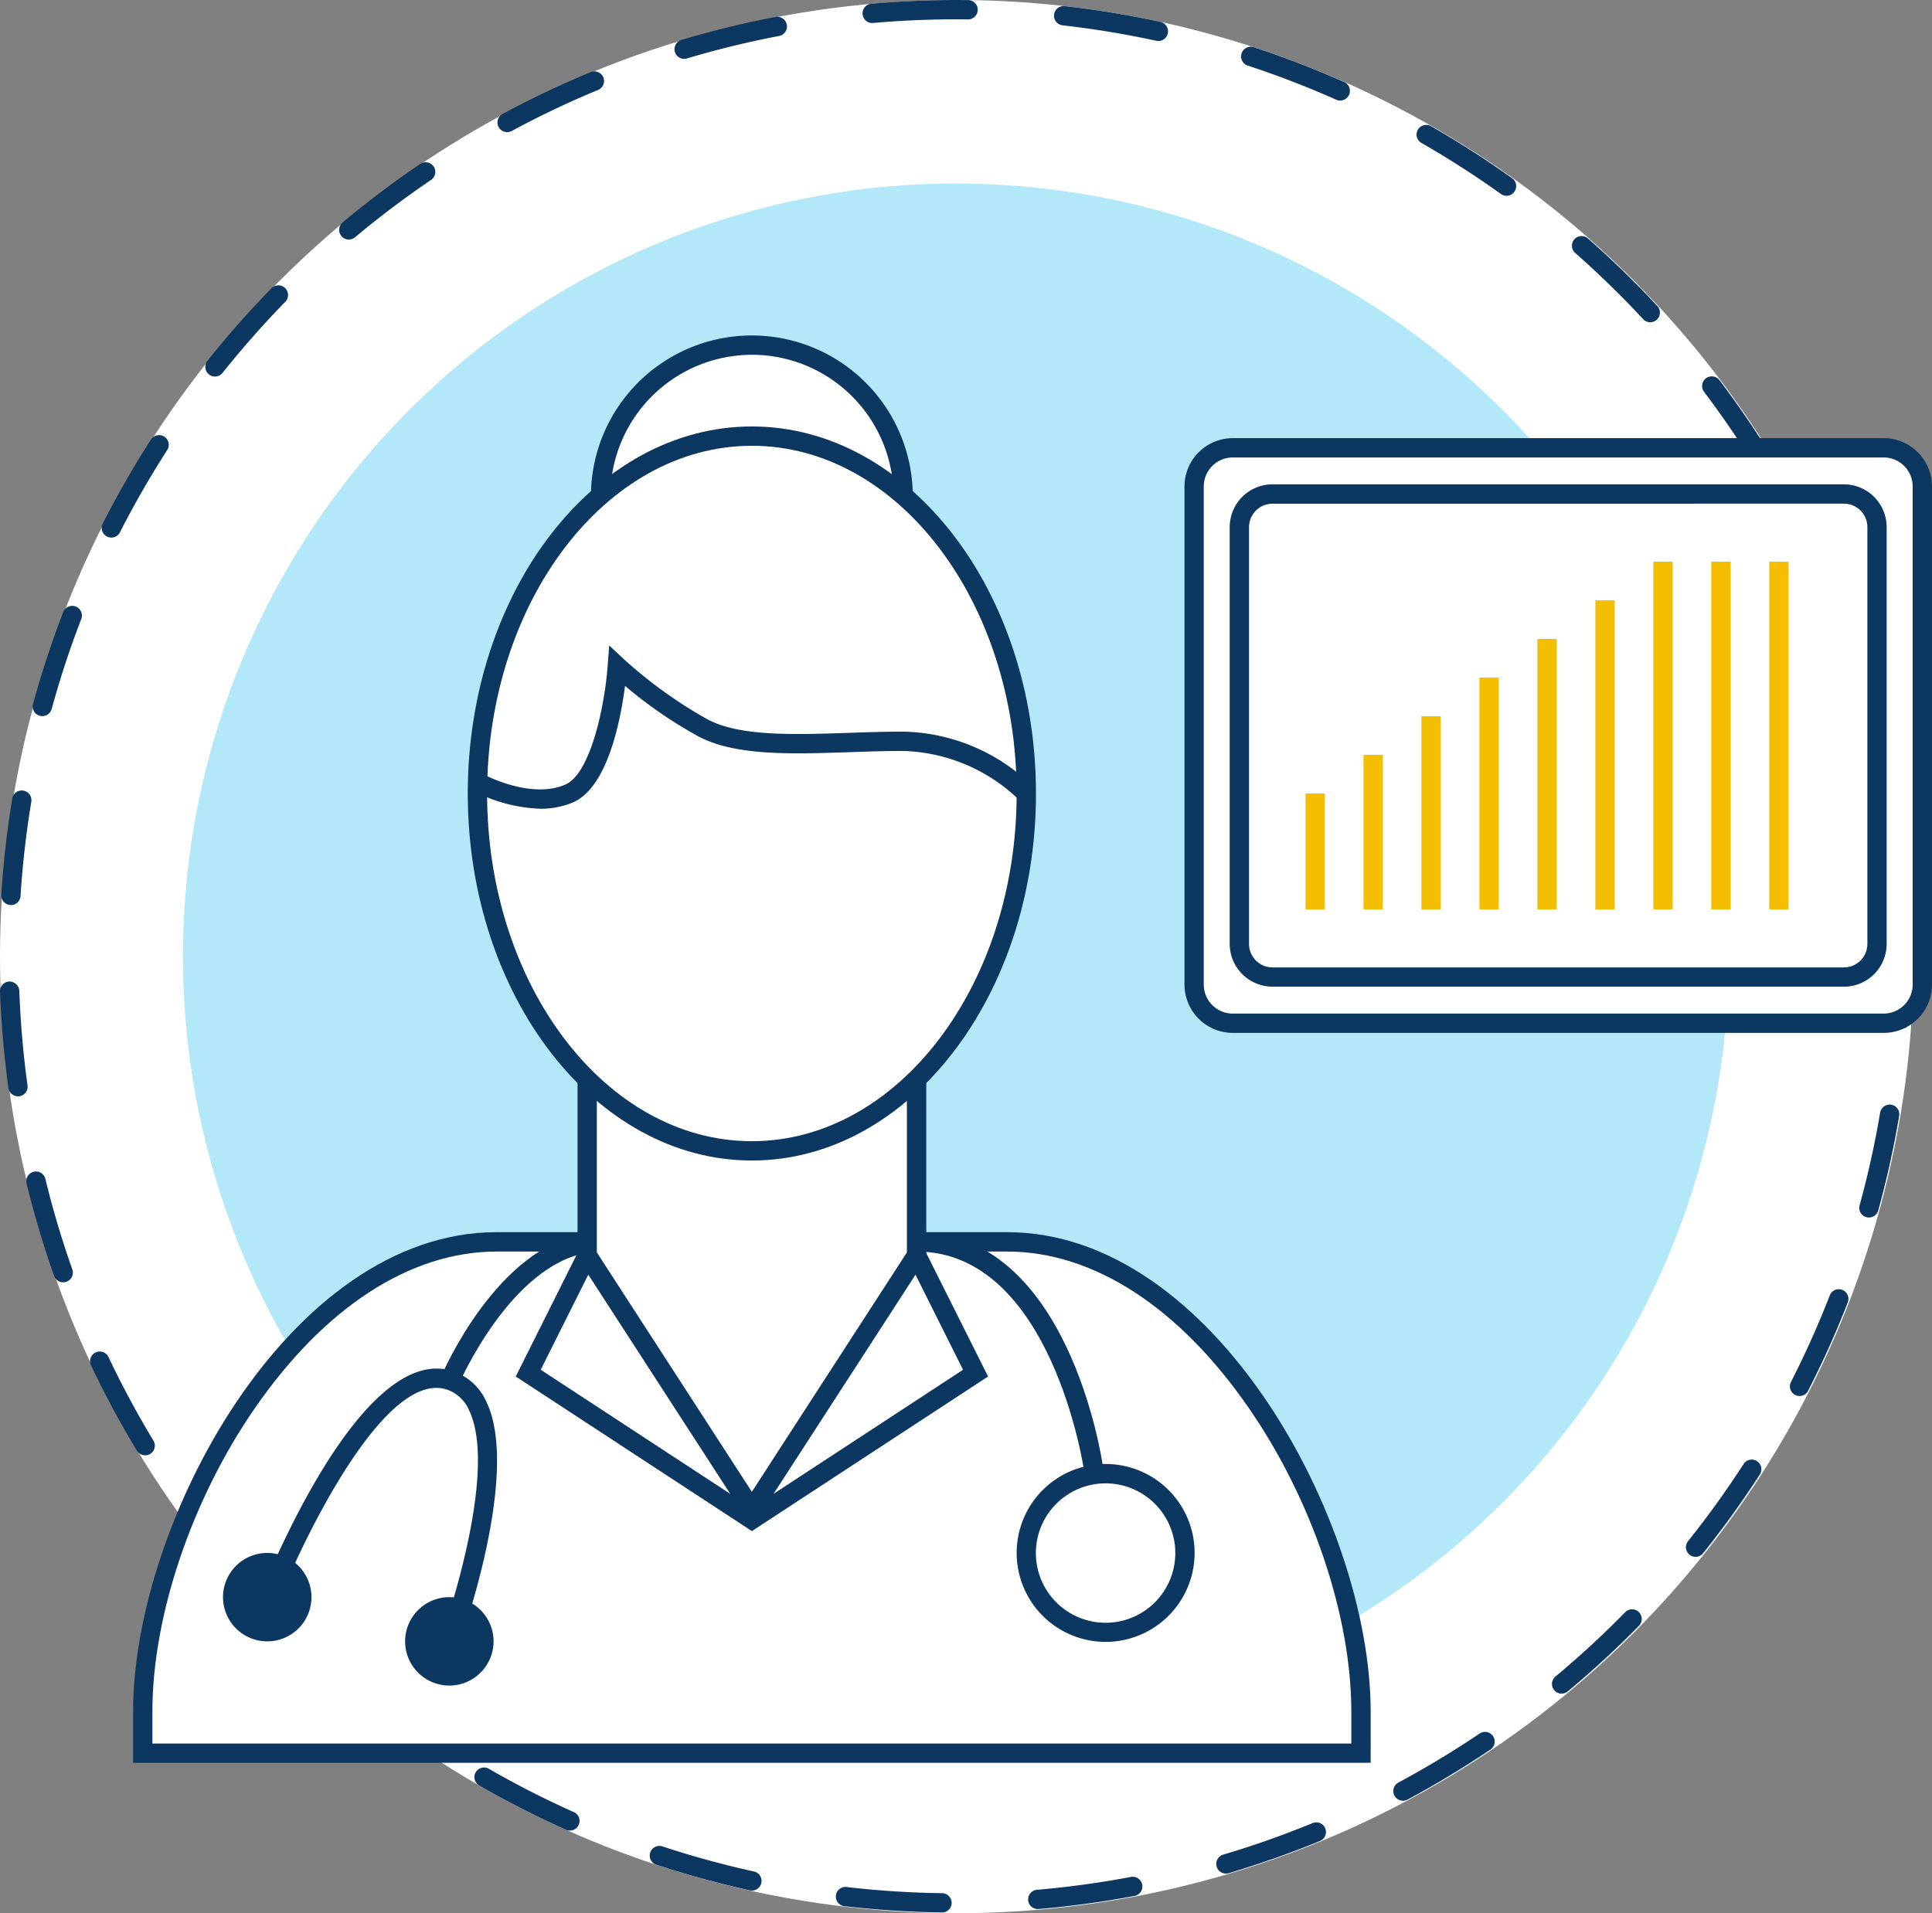
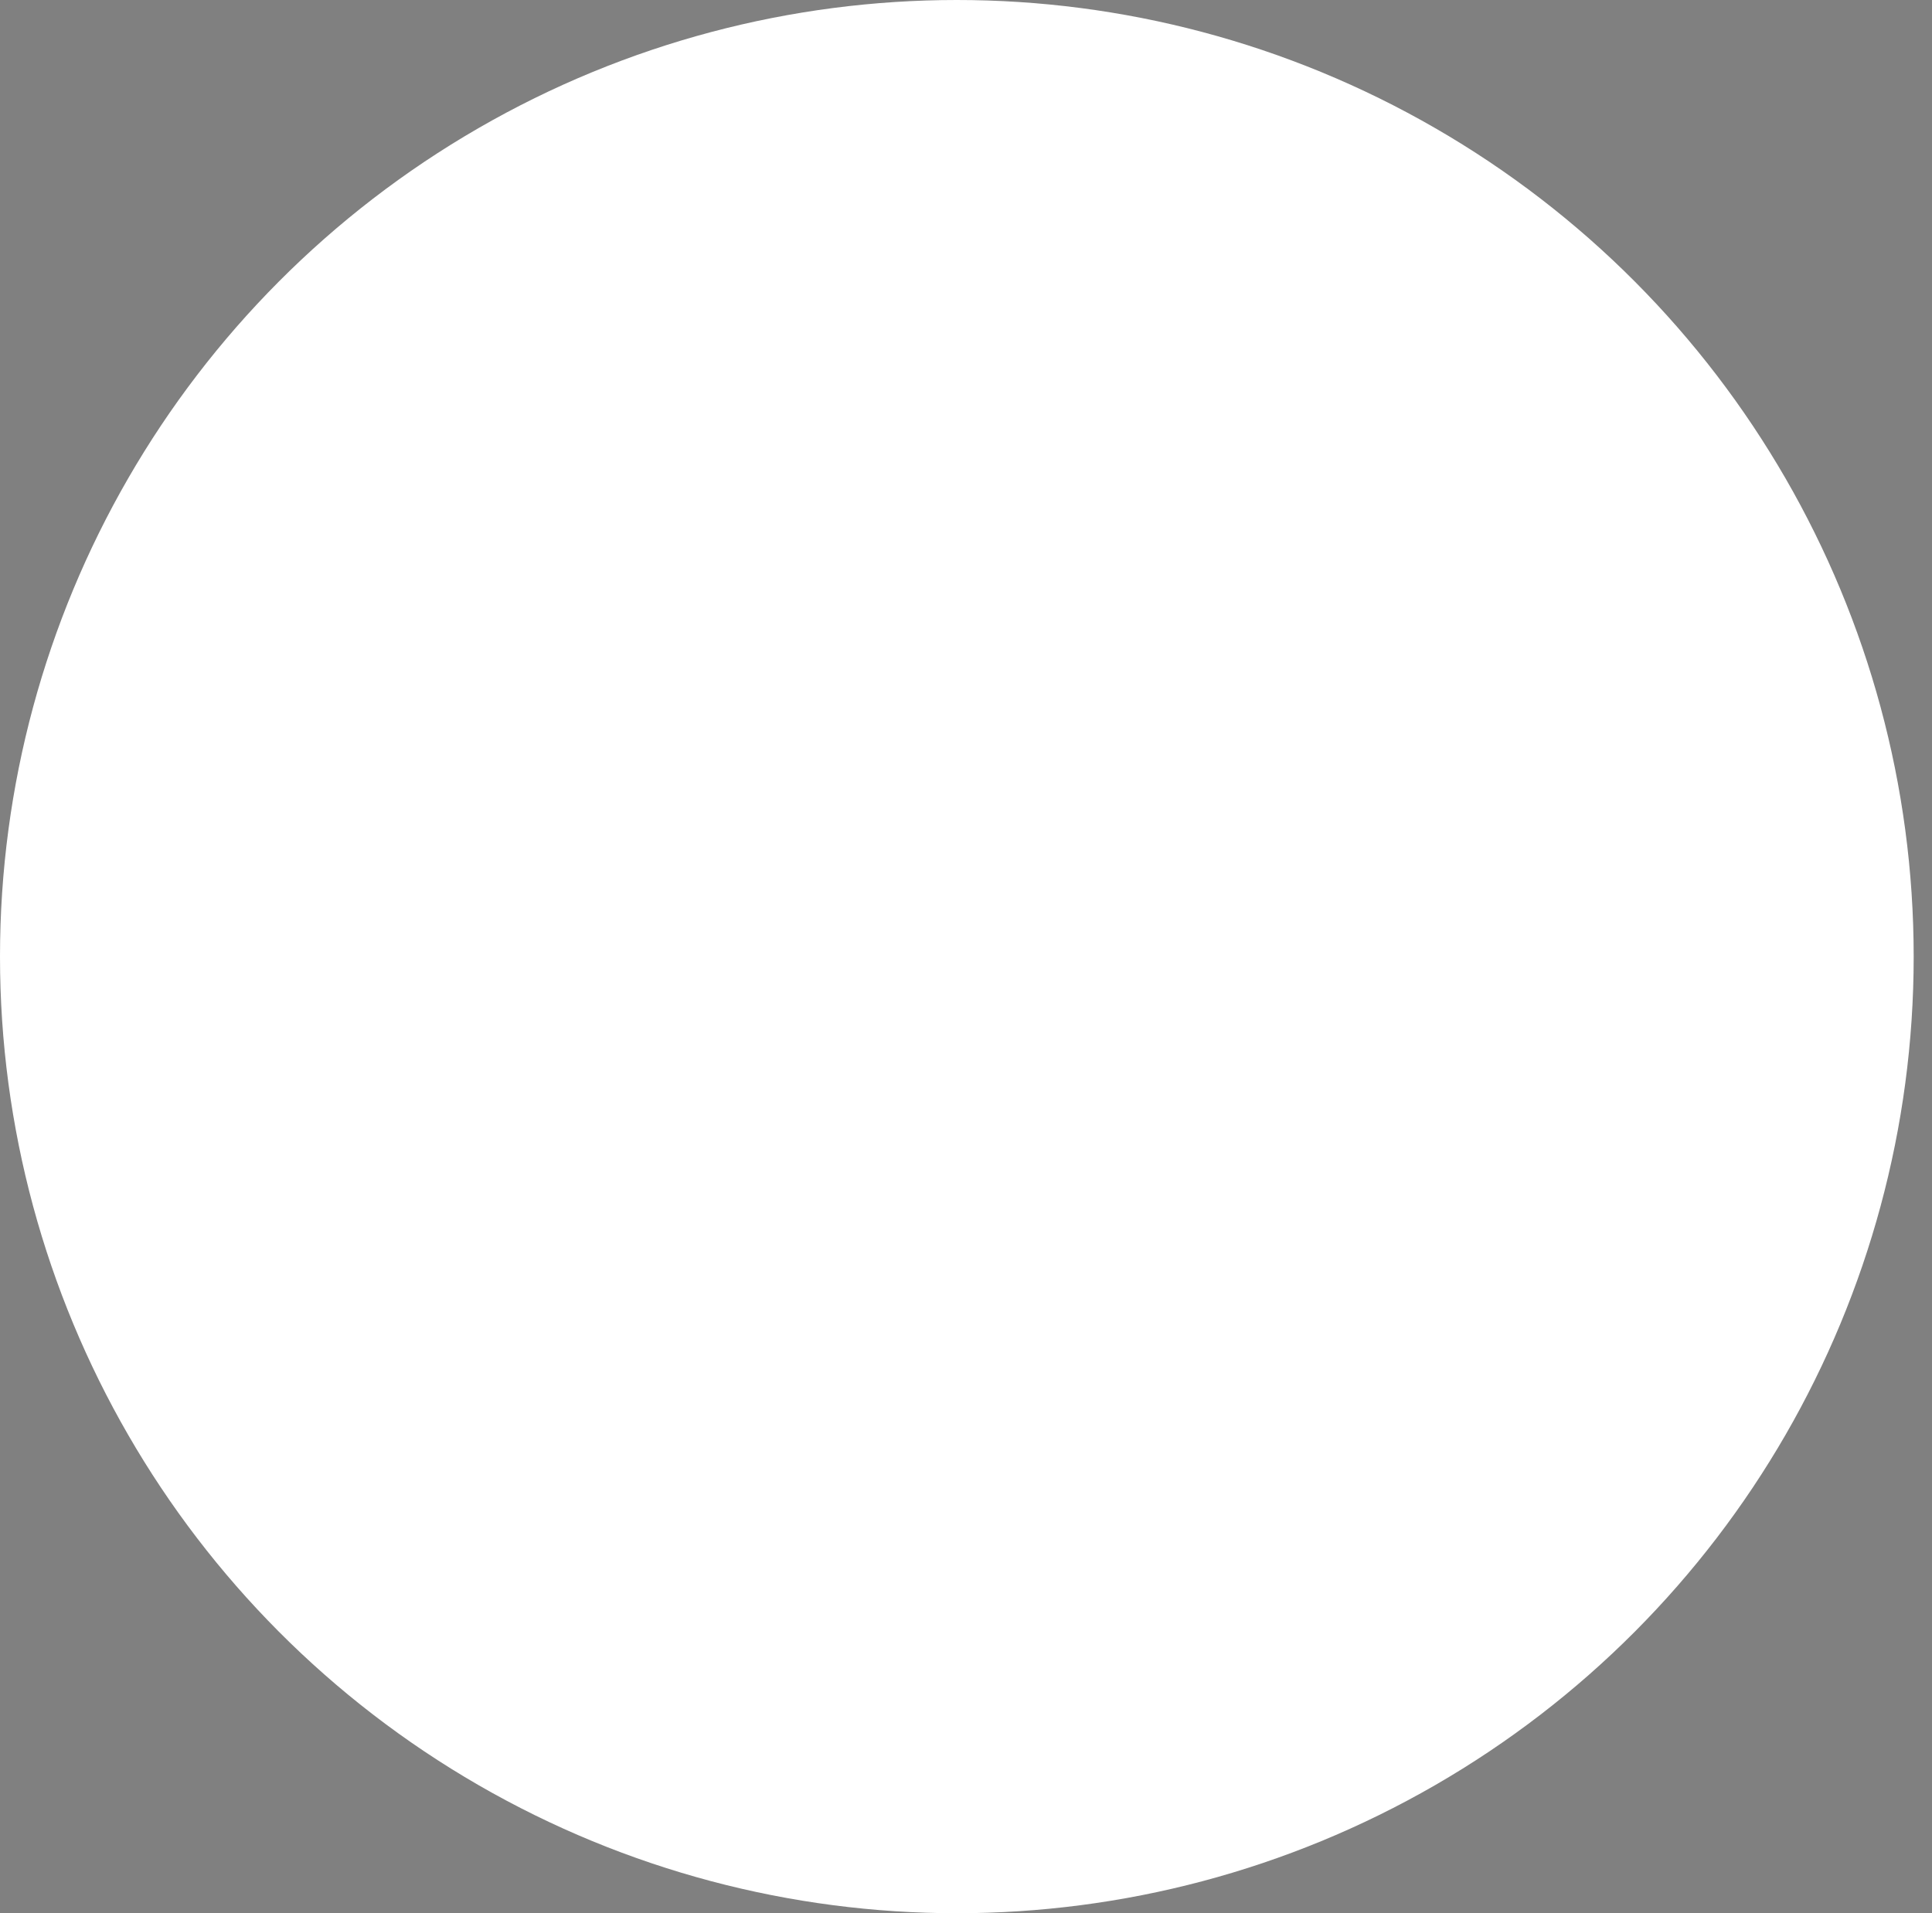
<svg xmlns="http://www.w3.org/2000/svg" id="Clinical_Trial" data-name="Clinical Trial" width="141.34" height="140" viewBox="0 0 141.34 140">
  <rect x="0" y="0" width="141.34" height="140" fill="#808080" stroke="none" />
  <defs>
    <clipPath id="clip-path">
      <rect id="Rectangle_395" data-name="Rectangle 395" width="141.34" height="139.944" fill="none" />
    </clipPath>
    <clipPath id="clip-path-2">
-       <rect id="Rectangle_394" data-name="Rectangle 394" width="141.339" height="139.944" fill="none" />
-     </clipPath>
+       </clipPath>
  </defs>
  <circle id="Ellipse_36" data-name="Ellipse 36" cx="70" cy="70" r="70" fill="#fff" />
  <g id="Group_784" data-name="Group 784">
    <g id="Group_783" data-name="Group 783" clip-path="url(#clip-path)">
      <g id="Group_782" data-name="Group 782" transform="translate(0 0)">
        <g id="Group_781" data-name="Group 781" clip-path="url(#clip-path-2)">
          <path id="Path_914" data-name="Path 914" d="M122.559,66.046A56.545,56.545,0,1,1,66.013,9.5a56.546,56.546,0,0,1,56.545,56.545" transform="translate(3.916 3.93)" fill="#fff" />
          <path id="Path_313" data-name="Path 313" d="M122.559,66.046A56.545,56.545,0,1,1,66.013,9.5a56.546,56.546,0,0,1,56.545,56.545" transform="translate(3.916 3.93)" fill="rgba(0,176,233,0.3)" />
          <path id="Path_314" data-name="Path 314" d="M68.906,139.944H68.9a70.624,70.624,0,0,1-7.071-.455.707.707,0,1,1,.163-1.4,69.4,69.4,0,0,0,6.927.445.707.707,0,0,1-.01,1.414m7.007-.252a.707.707,0,0,1-.059-1.411,68.761,68.761,0,0,0,6.879-.941.707.707,0,0,1,.262,1.39,70.317,70.317,0,0,1-7.019.96l-.062,0m-20.922-1.354a.7.7,0,0,1-.153-.017,69.472,69.472,0,0,1-6.833-1.873.707.707,0,0,1,.442-1.343,68.348,68.348,0,0,0,6.695,1.836.707.707,0,0,1-.151,1.4m34.686-1.245a.707.707,0,0,1-.2-1.384,68.646,68.646,0,0,0,6.547-2.311.707.707,0,0,1,.539,1.308,70.318,70.318,0,0,1-6.682,2.359.71.71,0,0,1-.2.028m-47.991-3.145a.7.7,0,0,1-.288-.061,69.676,69.676,0,0,1-6.312-3.219.706.706,0,1,1,.7-1.224,68.544,68.544,0,0,0,6.186,3.152.706.706,0,0,1-.29,1.351m60.949-2.185a.707.707,0,0,1-.335-1.33,69.186,69.186,0,0,0,5.943-3.586.706.706,0,1,1,.789,1.172,70.623,70.623,0,0,1-6.063,3.66.693.693,0,0,1-.334.085m-73.092-4.8a.71.71,0,0,1-.413-.133,70.815,70.815,0,0,1-5.537-4.42.707.707,0,1,1,.936-1.059,68.566,68.566,0,0,0,5.427,4.33.708.708,0,0,1-.413,1.282m84.7-3.036a.708.708,0,0,1-.454-1.251,68.935,68.935,0,0,0,5.1-4.707.707.707,0,0,1,1.011.99c-1.647,1.681-3.4,3.3-5.206,4.8a.7.7,0,0,1-.452.164m-95.2-6.243a.7.7,0,0,1-.519-.228,70.275,70.275,0,0,1-4.542-5.437.707.707,0,0,1,1.129-.851,69.24,69.24,0,0,0,4.45,5.329.706.706,0,0,1-.519,1.186m105-3.763a.708.708,0,0,1-.551-1.149,69.181,69.181,0,0,0,4.057-5.633.707.707,0,1,1,1.187.768c-1.279,1.978-2.672,3.912-4.141,5.749a.708.708,0,0,1-.553.266M10.621,106.492a.707.707,0,0,1-.605-.341,69.828,69.828,0,0,1-3.355-6.24.707.707,0,1,1,1.278-.605,68.825,68.825,0,0,0,3.287,6.113.707.707,0,0,1-.605,1.073m121.031-4.34a.707.707,0,0,1-.629-1.028,69.135,69.135,0,0,0,2.84-6.336.706.706,0,1,1,1.316.512,69.875,69.875,0,0,1-2.9,6.466.7.7,0,0,1-.629.386M4.626,93.834a.709.709,0,0,1-.667-.471,70.025,70.025,0,0,1-2.021-6.791.708.708,0,0,1,1.375-.334,68.076,68.076,0,0,0,1.979,6.653.709.709,0,0,1-.43.9.735.735,0,0,1-.236.041m132.1-4.741a.672.672,0,0,1-.188-.027.7.7,0,0,1-.493-.868,68.281,68.281,0,0,0,1.5-6.78.721.721,0,0,1,.814-.58.706.706,0,0,1,.58.814,69.407,69.407,0,0,1-1.53,6.92.707.707,0,0,1-.681.52M1.315,80.222a.706.706,0,0,1-.7-.611C.3,77.293.089,74.92,0,72.556a.707.707,0,0,1,.681-.732.72.72,0,0,1,.732.68c.086,2.317.288,4.642.6,6.915a.705.705,0,0,1-.6.8.566.566,0,0,1-.1.007m137.736-4.945H139a.709.709,0,0,1-.66-.752c.1-1.489.147-3,.147-4.5,0-.809-.014-1.623-.042-2.439l-.008-.267a.706.706,0,0,1,.673-.738.688.688,0,0,1,.738.674l.011.284c.028.83.042,1.66.042,2.485,0,1.53-.049,3.075-.148,4.6a.709.709,0,0,1-.705.66M.8,66.224H.756a.706.706,0,0,1-.66-.751,69.965,69.965,0,0,1,.8-7.037.7.7,0,0,1,.813-.582.707.707,0,0,1,.581.814,69.164,69.164,0,0,0-.787,6.9.709.709,0,0,1-.705.662m137.722-5.218a.707.707,0,0,1-.7-.609,69.168,69.168,0,0,0-1.308-6.817.706.706,0,1,1,1.371-.336,69.907,69.907,0,0,1,1.337,6.958.707.707,0,0,1-.6.8.8.8,0,0,1-.1.007M3.1,52.4a.7.7,0,0,1-.683-.892,70.282,70.282,0,0,1,2.214-6.732.707.707,0,0,1,1.319.509,68.472,68.472,0,0,0-2.169,6.595.707.707,0,0,1-.681.52m132.09-5a.707.707,0,0,1-.666-.469,68.441,68.441,0,0,0-2.659-6.411.706.706,0,0,1,1.275-.608,69.319,69.319,0,0,1,2.716,6.545.707.707,0,0,1-.428.9.735.735,0,0,1-.238.04M8.147,39.337a.728.728,0,0,1-.321-.076.707.707,0,0,1-.308-.951,70.213,70.213,0,0,1,3.526-6.145.707.707,0,0,1,1.19.765A69.268,69.268,0,0,0,8.776,38.95a.7.7,0,0,1-.629.387m121.018-4.582a.7.7,0,0,1-.6-.339,69.24,69.24,0,0,0-3.9-5.742.706.706,0,1,1,1.127-.852,70.575,70.575,0,0,1,3.981,5.86.707.707,0,0,1-.237.971.7.7,0,0,1-.368.1m-113.441-7.2a.708.708,0,0,1-.553-1.148,70.735,70.735,0,0,1,4.688-5.312.706.706,0,1,1,1.011.987,69.349,69.349,0,0,0-4.591,5.206.71.71,0,0,1-.554.267m105-3.972a.7.7,0,0,1-.517-.226c-1.571-1.691-3.243-3.321-4.973-4.845a.706.706,0,0,1,.933-1.06c1.766,1.555,3.473,3.217,5.075,4.942a.708.708,0,0,1-.517,1.189m-95.21-6.053a.707.707,0,0,1-.454-1.25,70.079,70.079,0,0,1,5.656-4.266.707.707,0,1,1,.792,1.17,68.882,68.882,0,0,0-5.54,4.18.707.707,0,0,1-.454.165m84.695-3.2a.7.7,0,0,1-.411-.133,68.782,68.782,0,0,0-5.841-3.75.707.707,0,0,1,.7-1.227,69.369,69.369,0,0,1,5.963,3.83.707.707,0,0,1-.411,1.281M37.1,9.668a.707.707,0,0,1-.335-1.329,69.658,69.658,0,0,1,6.4-3.039.706.706,0,1,1,.541,1.3A68.315,68.315,0,0,0,37.44,9.583a.707.707,0,0,1-.336.085M98.048,7.361a.707.707,0,0,1-.287-.061,68.541,68.541,0,0,0-6.479-2.5.707.707,0,1,1,.44-1.344,69.786,69.786,0,0,1,6.613,2.547.707.707,0,0,1-.287,1.353m-48-3.049a.707.707,0,0,1-.2-1.384,69.572,69.572,0,0,1,6.883-1.681.707.707,0,0,1,.266,1.39,67.93,67.93,0,0,0-6.743,1.645.729.729,0,0,1-.2.03M84.732,3a.7.7,0,0,1-.151-.017,68.283,68.283,0,0,0-6.846-1.129.707.707,0,1,1,.16-1.405A69.553,69.553,0,0,1,84.882,1.6a.707.707,0,0,1-.15,1.4M63.8,1.684A.707.707,0,0,1,63.744.273c1.237-.109,2.5-.185,3.743-.229Q68.734,0,69.974,0l.851.006a.707.707,0,0,1-.008,1.414h-.008l-.834-.006q-1.215,0-2.436.042c-1.224.042-2.458.119-3.67.225a.479.479,0,0,1-.064,0" transform="translate(0 0)" fill="#0b3761" />
          <path id="Path_315" data-name="Path 315" d="M61.8,62.461V26.007a2.827,2.827,0,0,1,2.827-2.827h47.621a2.827,2.827,0,0,1,2.827,2.827V62.461a2.826,2.826,0,0,1-2.827,2.827H64.623A2.826,2.826,0,0,1,61.8,62.461" transform="translate(25.561 9.588)" fill="#fff" />
          <path id="Path_316" data-name="Path 316" d="M112.453,66.2H64.83A3.538,3.538,0,0,1,61.3,62.667V26.214A3.538,3.538,0,0,1,64.83,22.68h47.622a3.539,3.539,0,0,1,3.534,3.534V62.667a3.539,3.539,0,0,1-3.534,3.534M64.83,24.094a2.123,2.123,0,0,0-2.12,2.12V62.667a2.123,2.123,0,0,0,2.12,2.12h47.622a2.123,2.123,0,0,0,2.12-2.12V26.214a2.123,2.123,0,0,0-2.12-2.12Z" transform="translate(25.354 9.381)" fill="#0b3761" />
          <path id="Path_317" data-name="Path 317" d="M108.571,61.827H66.77A3.134,3.134,0,0,1,63.639,58.7V28.2a3.133,3.133,0,0,1,3.131-3.13h41.8A3.133,3.133,0,0,1,111.7,28.2V58.7a3.134,3.134,0,0,1-3.131,3.131M66.77,26.487A1.719,1.719,0,0,0,65.053,28.2V58.7a1.719,1.719,0,0,0,1.718,1.718h41.8a1.719,1.719,0,0,0,1.718-1.718V28.2a1.719,1.719,0,0,0-1.718-1.716Z" transform="translate(26.323 10.371)" fill="#0b3761" />
          <g id="Group_788" data-name="Group 788" transform="translate(95.508 41.099)">
            <rect id="Rectangle_385" data-name="Rectangle 385" width="1.414" height="8.482" transform="translate(0 16.964)" fill="#f4bf00" />
-             <rect id="Rectangle_386" data-name="Rectangle 386" width="1.414" height="11.309" transform="translate(4.241 14.136)" fill="#f4bf00" />
            <rect id="Rectangle_387" data-name="Rectangle 387" width="1.414" height="14.136" transform="translate(8.482 11.309)" fill="#f4bf00" />
            <rect id="Rectangle_388" data-name="Rectangle 388" width="1.414" height="16.964" transform="translate(12.723 8.482)" fill="#f4bf00" />
            <rect id="Rectangle_389" data-name="Rectangle 389" width="1.414" height="19.791" transform="translate(16.963 5.654)" fill="#f4bf00" />
            <rect id="Rectangle_390" data-name="Rectangle 390" width="1.414" height="22.618" transform="translate(21.204 2.827)" fill="#f4bf00" />
            <rect id="Rectangle_391" data-name="Rectangle 391" width="1.414" height="25.445" transform="translate(25.444)" fill="#f4bf00" />
-             <rect id="Rectangle_392" data-name="Rectangle 392" width="1.414" height="25.445" transform="translate(29.685)" fill="#f4bf00" />
            <rect id="Rectangle_393" data-name="Rectangle 393" width="1.414" height="25.445" transform="translate(33.926)" fill="#f4bf00" />
          </g>
          <path id="Path_318" data-name="Path 318" d="M70.629,64.283H33.271c-14.295,0-25.884,20.071-25.884,34.365V101.7H96.512V98.648c0-14.295-11.589-34.365-25.884-34.365" transform="translate(3.056 26.589)" fill="#fff" />
          <path id="Path_319" data-name="Path 319" d="M97.426,102.609H6.888V98.854c0-13.8,11.418-35.072,26.59-35.072H70.835c15.173,0,26.59,21.277,26.59,35.072ZM8.3,101.2h87.71V98.854c0-6.976-2.858-15.461-7.457-22.142C83.443,69.285,77.15,65.2,70.835,65.2H33.478c-6.315,0-12.608,4.09-17.721,11.517C11.159,83.393,8.3,91.878,8.3,98.854Z" transform="translate(2.849 26.382)" fill="#0b3761" />
          <path id="Path_320" data-name="Path 320" d="M42.436,87.408,30.389,68.8V55.731H54.483V68.8Z" transform="translate(12.57 23.052)" fill="#fff" />
          <path id="Path_321" data-name="Path 321" d="M42.643,88.914l-12.754-19.7V55.231H55.4V69.215ZM31.3,68.8l11.34,17.518L53.983,68.8V56.645H31.3Z" transform="translate(12.363 22.845)" fill="#0b3761" />
          <path id="Path_322" data-name="Path 322" d="M53.217,28.931c0,6.113-22.135,6.113-22.135,0a11.067,11.067,0,0,1,22.135,0" transform="translate(12.857 7.389)" fill="#fff" />
          <path id="Path_323" data-name="Path 323" d="M42.355,34.428A23.629,23.629,0,0,1,34.5,33.239c-3.24-1.193-3.92-2.888-3.92-4.1a11.773,11.773,0,1,1,23.547,0c0,3.654-5.912,5.29-11.774,5.29m0-15.65A10.373,10.373,0,0,0,32,29.138c0,2.21,4.453,3.876,10.359,3.876s10.361-1.667,10.361-3.876A10.371,10.371,0,0,0,42.356,18.778" transform="translate(12.65 7.182)" fill="#0b3761" />
          <path id="Path_324" data-name="Path 324" d="M64.862,48.724c0,14.442-8.989,26.149-20.078,26.149S24.708,63.166,24.708,48.724,33.7,22.575,44.784,22.575,64.862,34.283,64.862,48.724" transform="translate(10.22 9.338)" fill="#fff" />
          <path id="Path_325" data-name="Path 325" d="M44.993,75.789c-11.46,0-20.785-12.048-20.785-26.856s9.324-26.858,20.785-26.858S65.776,34.123,65.776,48.933,56.452,75.789,44.993,75.789m0-52.3c-10.681,0-19.371,11.414-19.371,25.444s8.69,25.443,19.371,25.443,19.37-11.414,19.37-25.443-8.688-25.444-19.37-25.444" transform="translate(10.013 9.131)" fill="#0b3761" />
          <path id="Path_326" data-name="Path 326" d="M29.392,45.357a11.387,11.387,0,0,1-4.928-1.33l.688-1.236c.035.02,3.507,1.918,6.086.8,1.85-.8,2.884-5.768,3.1-8.708l.109-1.47,1.079,1.005a33.3,33.3,0,0,0,6.117,4.4c2.371,1.255,6.25,1.124,10.355.987,1.315-.044,2.646-.089,3.955-.089a13.891,13.891,0,0,1,9.528,4.046l-1.033.963a12.688,12.688,0,0,0-8.495-3.595c-1.293,0-2.61.044-3.907.088-4.3.143-8.363.28-11.066-1.149a32.632,32.632,0,0,1-5.373-3.7c-.322,2.5-1.269,7.424-3.807,8.524a6.037,6.037,0,0,1-2.407.466" transform="translate(10.119 13.821)" fill="#0b3761" />
          <path id="Path_327" data-name="Path 327" d="M28.057,91.046l-1.327-.481c.042-.12,4.3-12.029,2.051-16.685a2.717,2.717,0,0,0-1.612-1.5c-4.546-1.491-10.551,10.961-12.487,15.895l-1.318-.517c.763-1.942,7.655-18.921,14.251-16.718a4.112,4.112,0,0,1,2.437,2.228c2.512,5.189-1.809,17.269-2,17.781" transform="translate(5.528 29.302)" fill="#0b3761" />
-           <path id="Path_328" data-name="Path 328" d="M59.124,88.8a6.509,6.509,0,1,1,6.508-6.508A6.516,6.516,0,0,1,59.124,88.8m0-11.6a5.1,5.1,0,1,0,5.095,5.1,5.1,5.1,0,0,0-5.095-5.1" transform="translate(21.763 31.345)" fill="#0b3761" />
          <path id="Path_329" data-name="Path 329" d="M18.012,83.622a3.235,3.235,0,1,1-3.236-3.236,3.236,3.236,0,0,1,3.236,3.236" transform="translate(4.774 33.25)" fill="#0b3761" />
          <path id="Path_330" data-name="Path 330" d="M27.435,85.91A3.235,3.235,0,1,1,24.2,82.674a3.236,3.236,0,0,1,3.236,3.236" transform="translate(8.672 34.197)" fill="#0b3761" />
          <path id="Path_331" data-name="Path 331" d="M24.129,74.877l-1.3-.554c.164-.386,4.1-9.484,10.58-10.479l.216,1.4c-5.7.875-9.459,9.548-9.5,9.635" transform="translate(9.442 26.408)" fill="#0b3761" />
          <path id="Path_332" data-name="Path 332" d="M59.674,81.158C59.651,81,57.266,65.2,47.433,65.2V63.782c11.057,0,13.54,16.474,13.64,17.176Z" transform="translate(19.62 26.382)" fill="#0b3761" />
          <path id="Path_333" data-name="Path 333" d="M43.966,85.255,26.691,73.942l4.594-9.19,1.265.632-4.032,8.065L43.966,83.566,59.413,73.449l-4.033-8.065,1.265-.632,4.6,9.19Z" transform="translate(11.04 26.783)" fill="#0b3761" />
        </g>
      </g>
    </g>
  </g>
</svg>